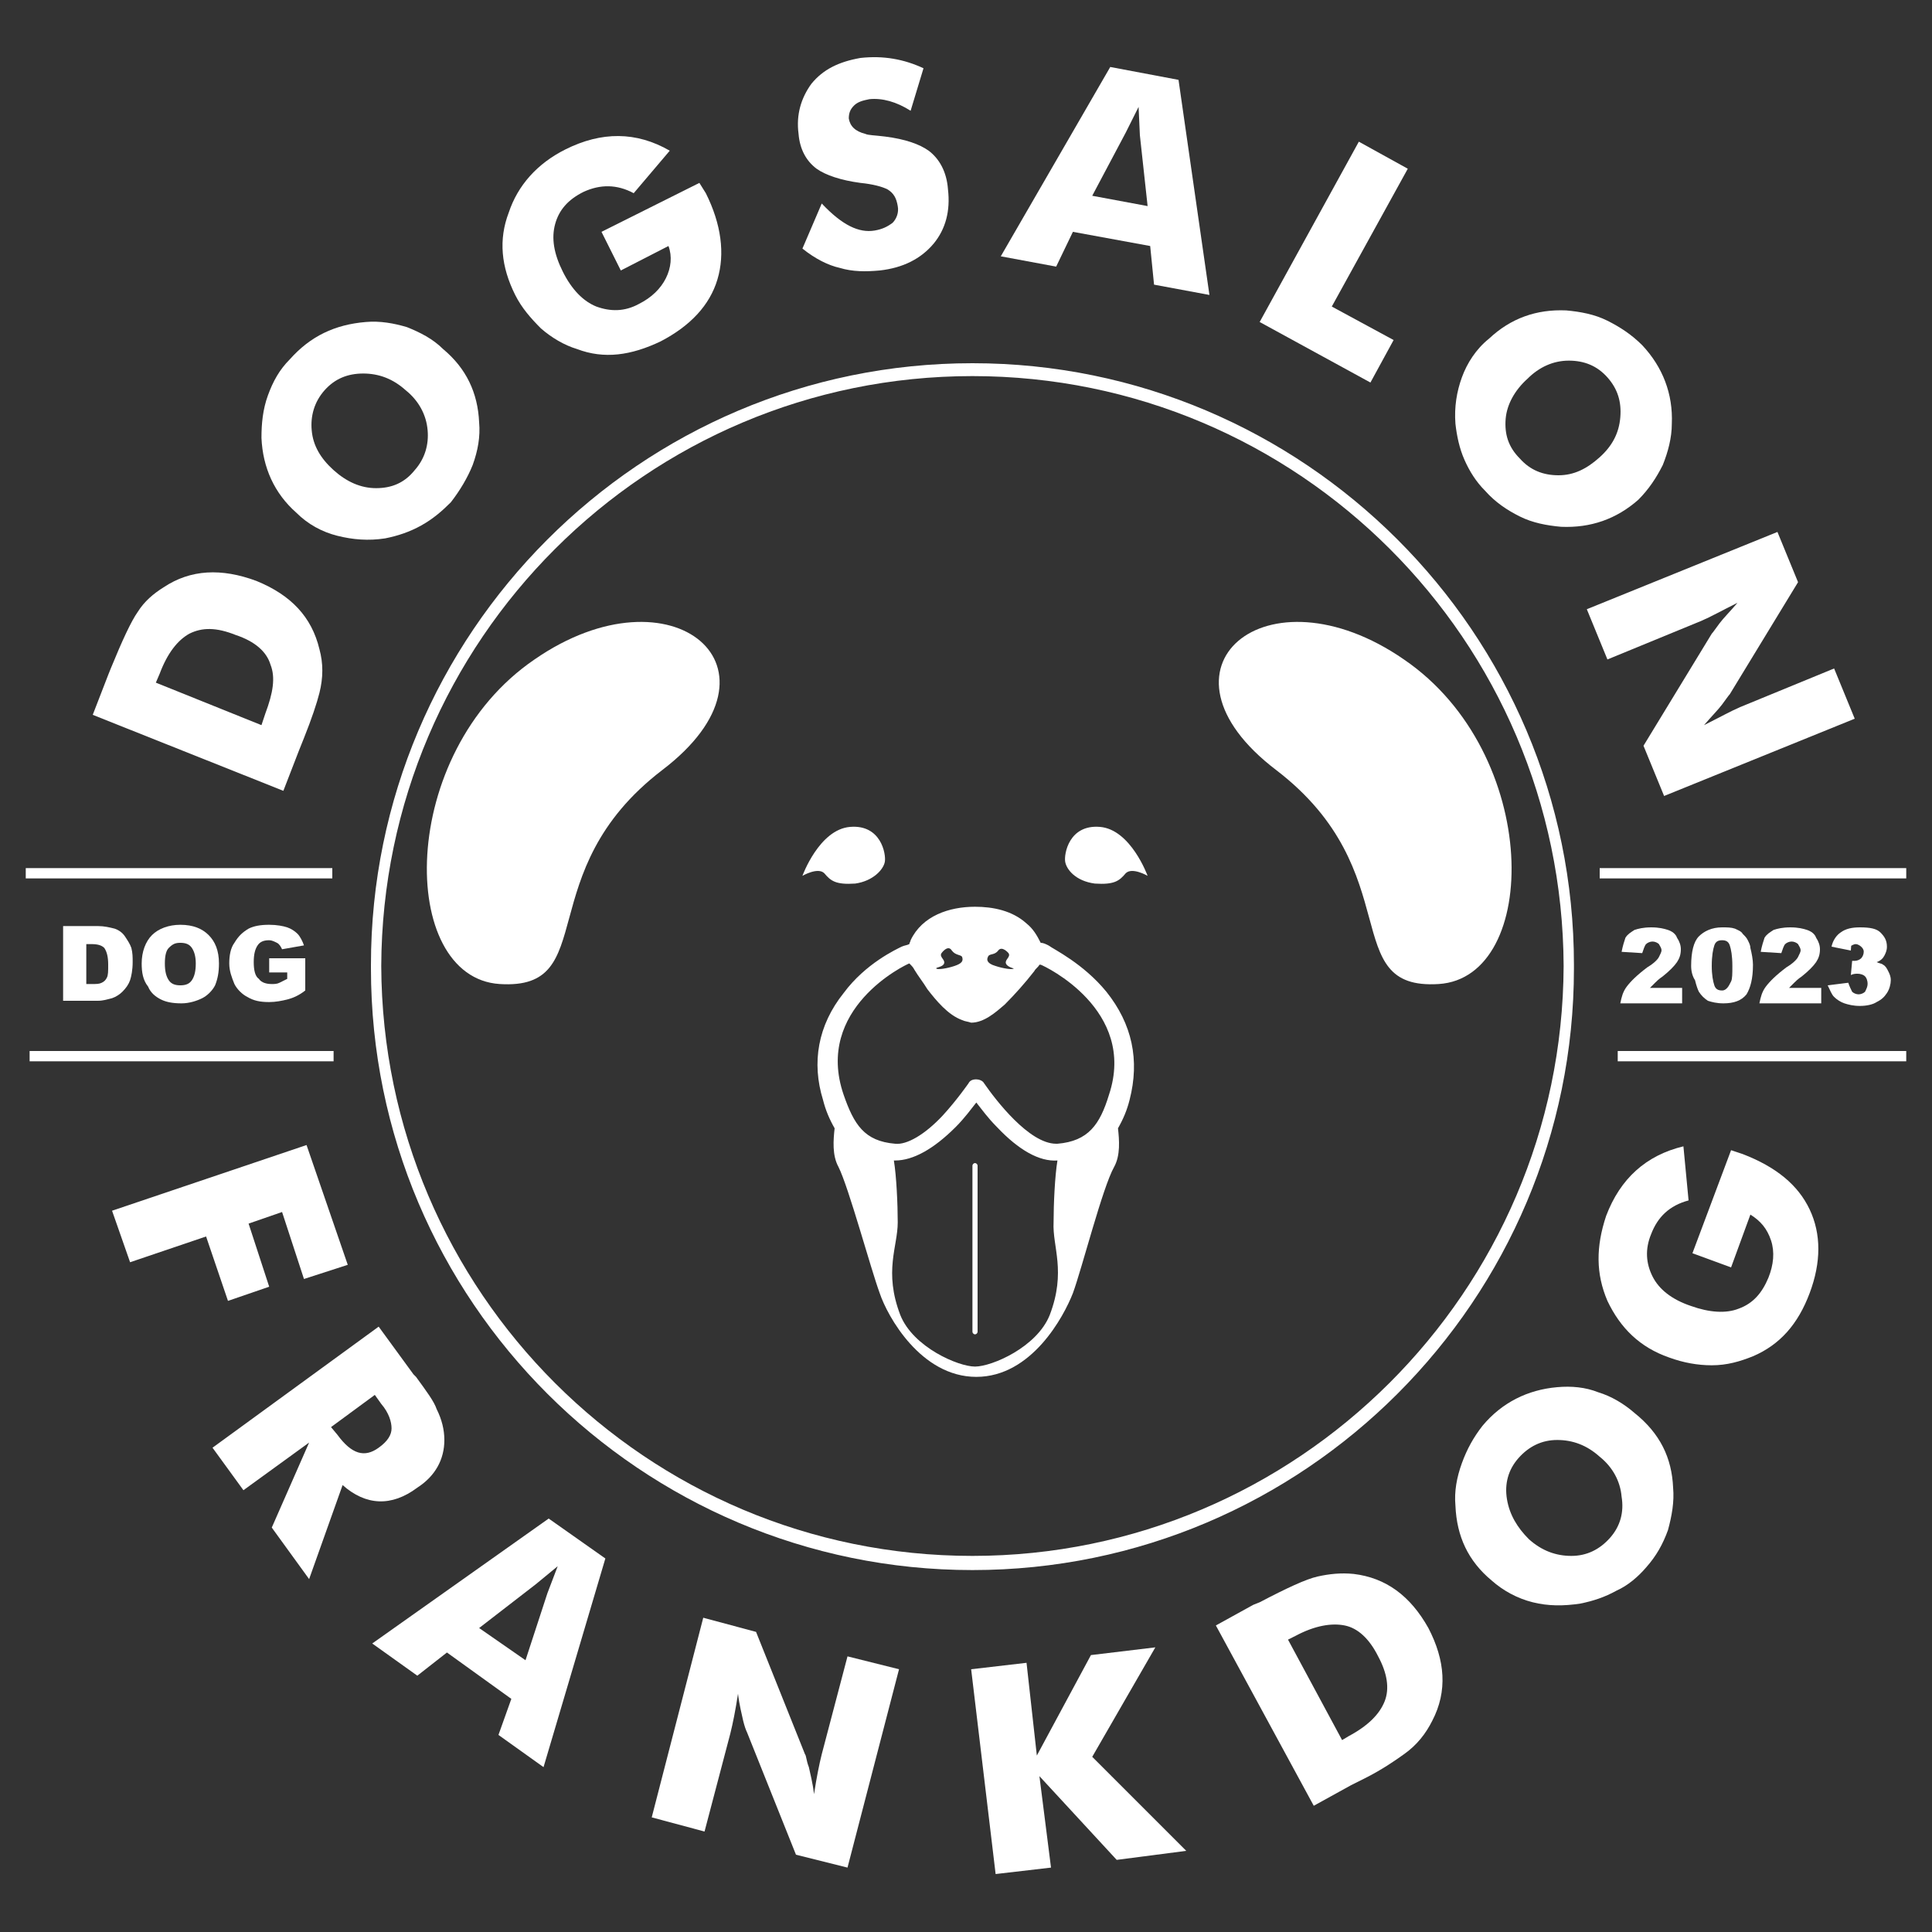
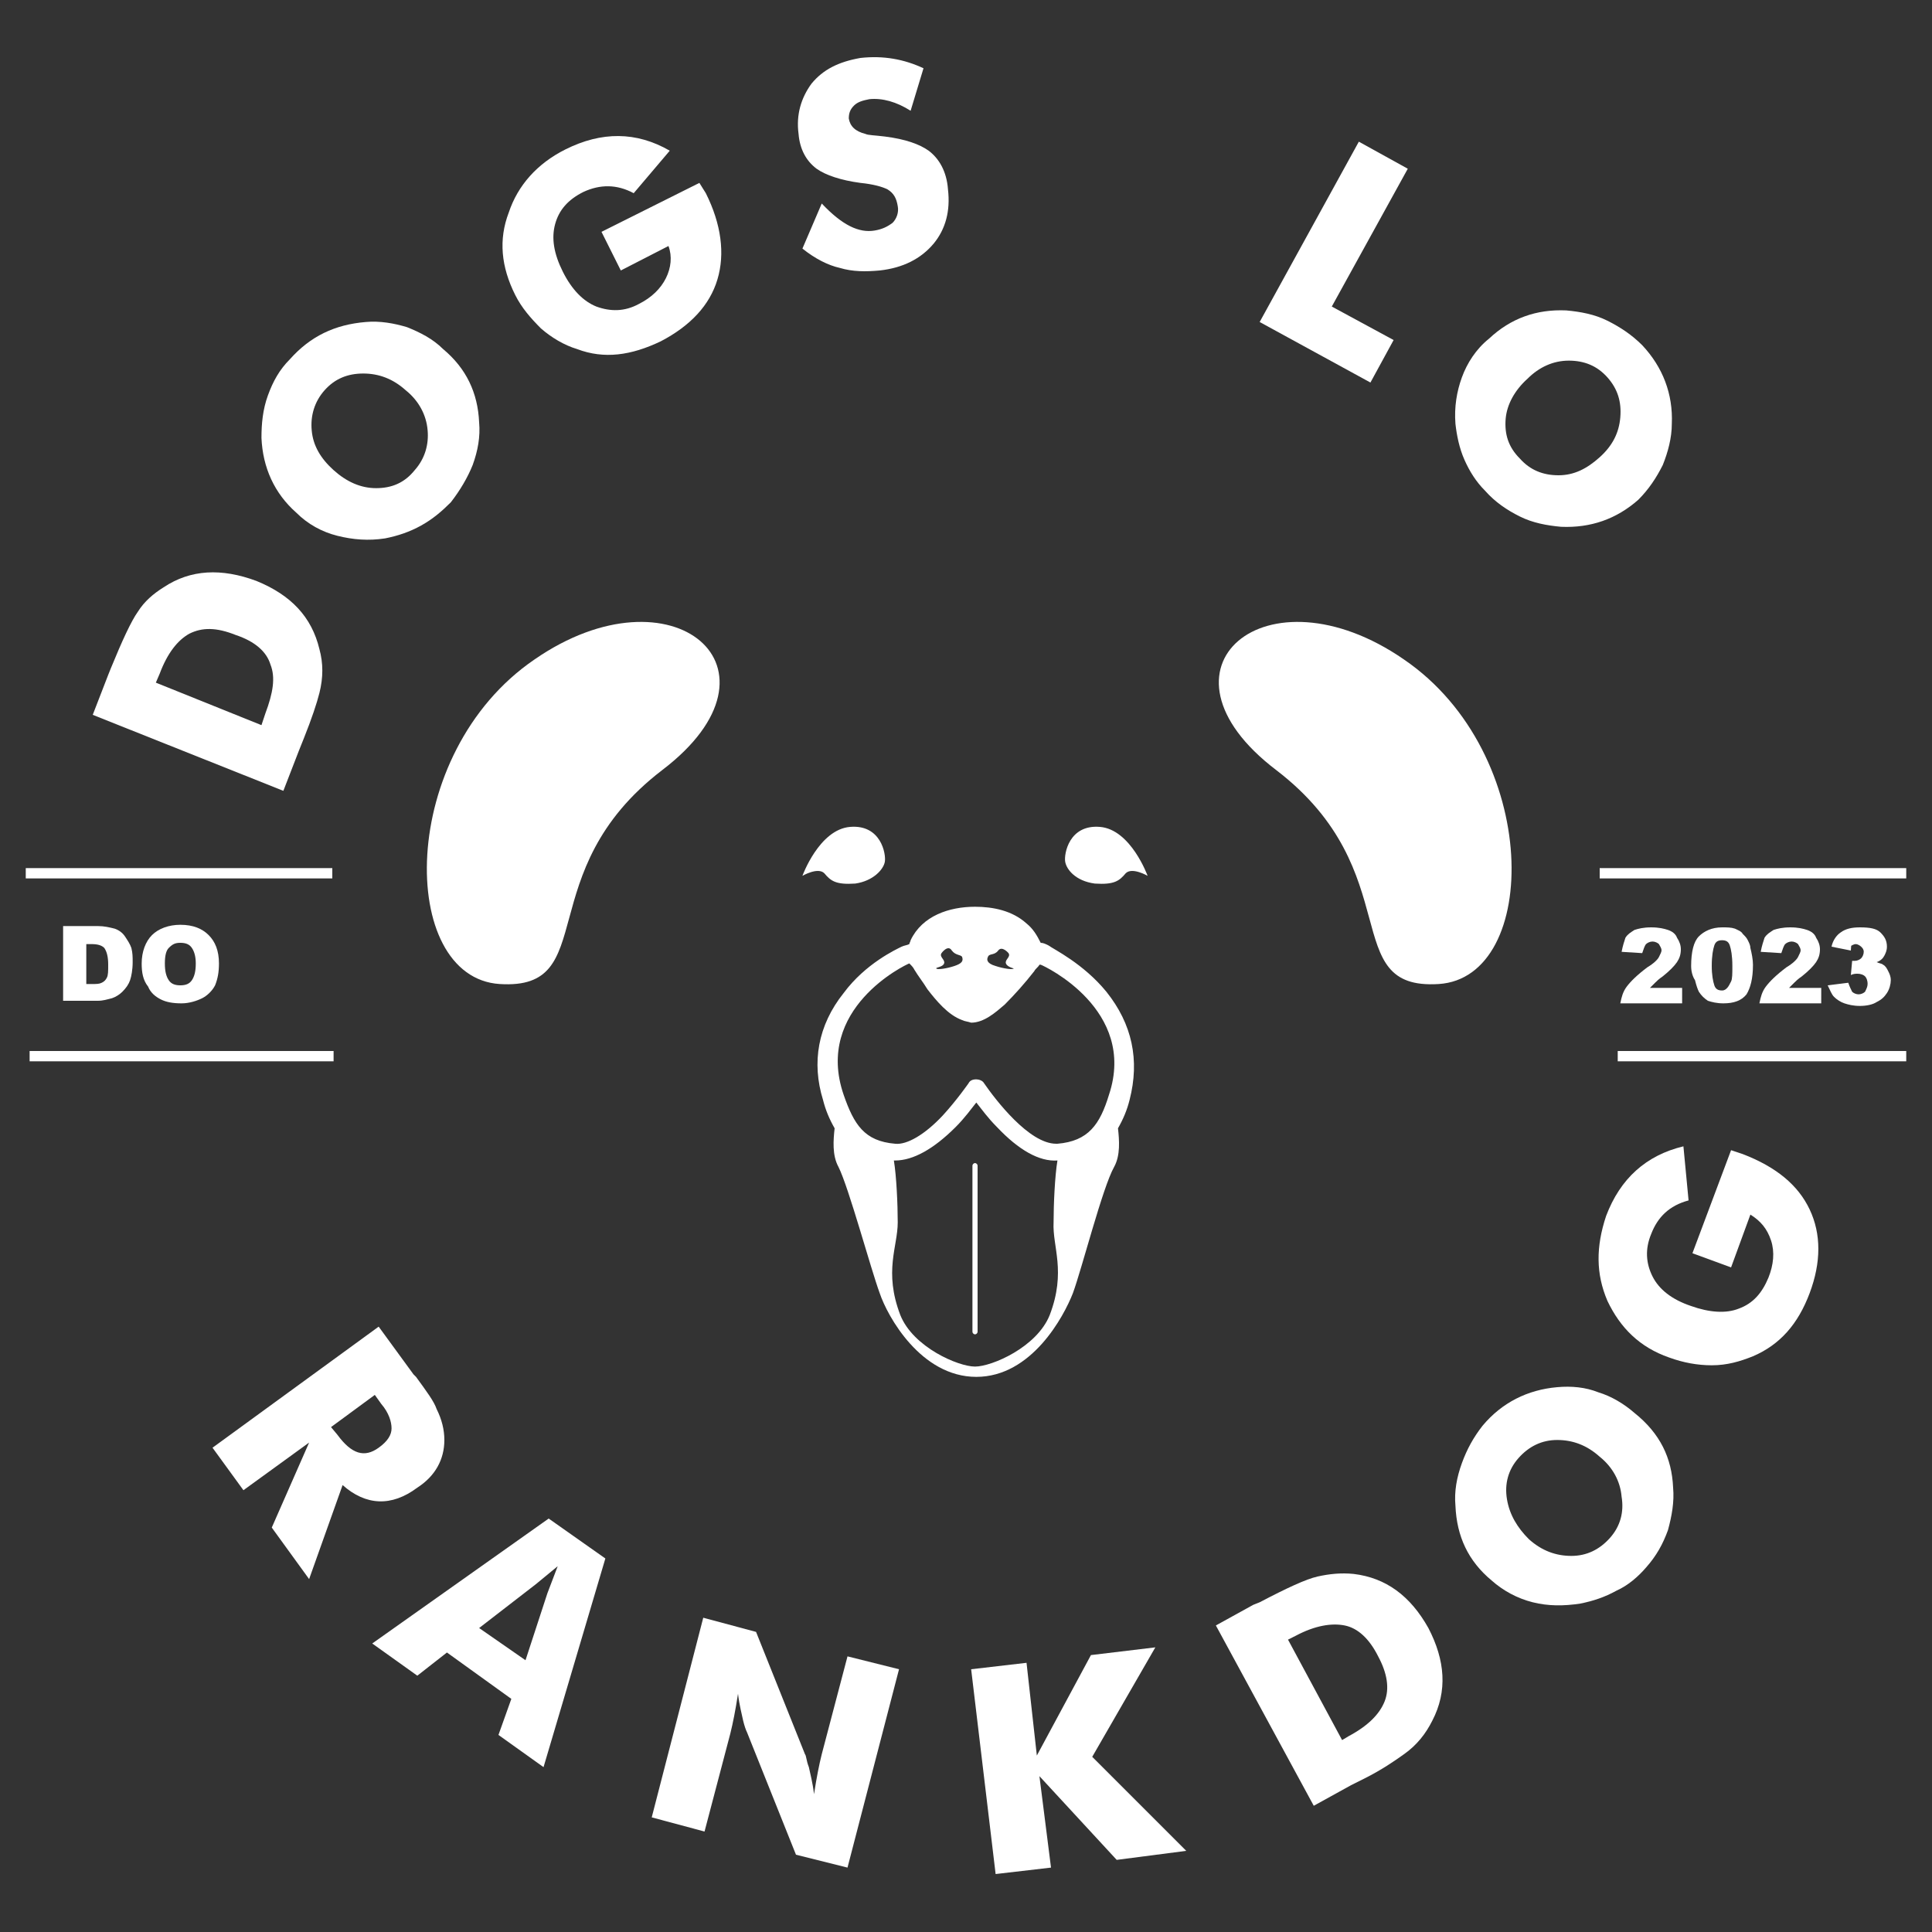
<svg xmlns="http://www.w3.org/2000/svg" version="1.1" id="レイヤー_1" x="0px" y="0px" viewBox="0 0 150 150" style="enable-background:new 0 0 150 150;" xml:space="preserve">
  <rect x="0" y="0" width="150" height="150" fill="#333333" stroke="none" />
  <style type="text/css">
	.st0{fill:#FFFFFF;}
</style>
  <g>
-     <path class="st0" d="M122.2,74.9c0-25.8-21-46.7-46.7-46.7c-25.8,0-46.7,21-46.7,46.7c0,0.1,0,0.1,0,0.2c0,0,0,0.1,0,0.1   c0,25.8,21,46.7,46.7,46.7c25.8,0,46.7-21,46.7-46.7c0,0,0-0.1,0-0.1C122.2,75,122.2,75,122.2,74.9 M75.5,120.8   c-25.3,0-45.8-20.5-45.9-45.8c0.1-25.3,20.6-45.8,45.9-45.8c25.3,0,45.8,20.5,45.9,45.8C121.3,100.3,100.7,120.8,75.5,120.8" />
    <path class="st0" d="M7.2,55.5l1.2-3.1l0.2-0.5c0.9-2.2,1.6-3.7,2.1-4.4c0.5-0.8,1.2-1.4,2-1.9c2.1-1.4,4.5-1.5,7.2-0.5   c2.7,1.1,4.3,2.8,4.9,5.3c0.3,1.1,0.3,2.2,0,3.4c-0.2,0.8-0.6,2-1.2,3.5l-0.4,1L22,61.4L7.2,55.5z M20.6,55.4   c0.6-1.6,0.8-2.8,0.4-3.8c-0.3-1-1.2-1.8-2.7-2.3c-1.5-0.6-2.6-0.6-3.6-0.1c-0.9,0.5-1.7,1.5-2.3,3.1l-0.3,0.7l8.2,3.3L20.6,55.4z" />
    <path class="st0" d="M37.2,32.8c0.1,1.1-0.1,2.2-0.5,3.3c-0.4,1-1,2-1.7,2.9c-0.7,0.7-1.4,1.3-2.3,1.8c-0.9,0.5-1.8,0.8-2.8,1   c-1.3,0.2-2.5,0.1-3.7-0.2c-1.2-0.3-2.3-0.9-3.2-1.8c-1.7-1.5-2.6-3.5-2.7-5.8c0-1.1,0.1-2.2,0.5-3.3c0.4-1.1,0.9-2,1.7-2.8   c1.6-1.8,3.5-2.7,5.9-2.9c1.1-0.1,2.2,0.1,3.2,0.4c1,0.4,2,0.9,2.8,1.7C36.2,28.6,37.1,30.5,37.2,32.8 M31.5,30.3   c-1-0.9-2.1-1.3-3.3-1.3c-1.2,0-2.2,0.4-3,1.3c-0.8,0.9-1.1,2-1,3.1c0.1,1.2,0.7,2.2,1.7,3.1c1,0.9,2.1,1.4,3.3,1.4   c1.2,0,2.2-0.4,3-1.4c0.8-0.9,1.1-2,1-3.1C33.1,32.2,32.5,31.1,31.5,30.3" />
    <path class="st0" d="M46.7,18l7.6-3.8l0.5,0.8c1.2,2.4,1.5,4.7,0.9,6.7c-0.6,2-2.1,3.6-4.4,4.8c-2.3,1.1-4.4,1.4-6.5,0.6   c-1-0.3-2-0.9-2.8-1.6c-0.8-0.8-1.5-1.6-2-2.6c-1.1-2.2-1.3-4.3-0.5-6.4c0.7-2.1,2.2-3.8,4.4-4.9c2.8-1.4,5.5-1.4,8.1,0.1L49.2,15   c-1.3-0.7-2.6-0.7-3.9-0.1c-1.2,0.6-1.9,1.4-2.2,2.5c-0.3,1.1-0.1,2.3,0.6,3.7c0.7,1.4,1.6,2.3,2.6,2.7c1.1,0.4,2.2,0.4,3.3-0.2   c1-0.5,1.7-1.2,2.1-2c0.4-0.8,0.5-1.7,0.2-2.5L48.2,21L46.7,18z" />
    <path class="st0" d="M67.9,17.9c0.6-0.1,1-0.3,1.4-0.6c0.3-0.3,0.5-0.8,0.4-1.3c-0.1-0.6-0.3-1-0.8-1.3c-0.4-0.2-1.1-0.4-2.1-0.5   c-1.5-0.2-2.7-0.6-3.4-1.1c-0.8-0.6-1.3-1.5-1.4-2.7c-0.2-1.5,0.2-2.8,1-3.9c0.9-1.1,2.1-1.7,3.8-2c1.8-0.2,3.4,0.1,4.9,0.8l-1,3.3   c-1.1-0.7-2.2-1-3.2-0.9c-0.5,0.1-0.9,0.2-1.2,0.5c-0.3,0.3-0.4,0.6-0.4,1c0.1,0.6,0.5,1,1.3,1.2c0.2,0.1,0.7,0.1,1.5,0.2   c1.6,0.2,2.7,0.6,3.4,1.1c0.8,0.6,1.4,1.6,1.5,3c0.2,1.7-0.2,3.1-1.1,4.2c-1,1.2-2.4,1.9-4.2,2.1c-1.1,0.1-2.1,0.1-3.1-0.2   c-0.9-0.2-1.9-0.7-2.9-1.5l1.5-3.5C65.4,17.5,66.7,18.1,67.9,17.9" />
-     <path class="st0" d="M86.2,5.2l5.3,1l2.4,16.7l-4.3-0.8l-0.3-3L83.3,18L82,20.7l-4.3-0.8L86.2,5.2z M89.1,16l-0.6-5.5l-0.1-2.2   l-1,2l-2.6,4.9L89.1,16z" />
    <polygon class="st0" points="105.5,11 109.3,13.1 103.4,23.8 108.2,26.4 106.4,29.7 97.8,25  " />
    <path class="st0" d="M121.2,40.9c-1.1-0.1-2.2-0.3-3.2-0.8c-1-0.5-1.9-1.1-2.7-2c-0.7-0.7-1.2-1.5-1.6-2.4   c-0.4-0.9-0.6-1.9-0.7-2.8c-0.1-1.3,0.1-2.5,0.5-3.6c0.4-1.1,1.1-2.2,2.1-3c1.7-1.6,3.7-2.3,6-2.2c1.1,0.1,2.2,0.3,3.2,0.8   c1,0.5,1.9,1.1,2.7,1.9c1.6,1.7,2.4,3.8,2.3,6.1c0,1.1-0.3,2.2-0.7,3.2c-0.5,1-1.1,1.9-1.9,2.7C125.5,40.3,123.5,41,121.2,40.9    M124.2,35.5c1-0.9,1.5-1.9,1.6-3.1c0.1-1.2-0.2-2.2-1-3.1c-0.8-0.9-1.8-1.3-3-1.3c-1.2,0-2.3,0.5-3.2,1.4c-1,0.9-1.6,2-1.7,3.1   c-0.1,1.2,0.2,2.2,1.1,3.1c0.8,0.9,1.8,1.3,3,1.3C122.2,36.9,123.2,36.4,124.2,35.5" />
-     <path class="st0" d="M138,41.3l1.6,3.9l-5.3,8.7c-0.1,0.1-0.3,0.4-0.6,0.8c-0.3,0.4-0.8,0.9-1.4,1.6c1.2-0.6,2.1-1.1,2.8-1.4l7.3-3   l1.6,3.9l-14.8,6l-1.6-3.9l5.3-8.7c0.1-0.1,0.3-0.4,0.6-0.8c0.3-0.4,0.8-0.9,1.4-1.6c-1.2,0.6-2.1,1.1-2.8,1.4l-7.3,3l-1.6-3.9   L138,41.3z" />
-     <polygon class="st0" points="23.8,88.9 27,98.2 23.6,99.3 21.9,94.1 19.3,95 20.9,99.9 17.7,101 16,96 10.1,98 8.7,94  " />
    <path class="st0" d="M29.4,103l2.7,3.7l0.2,0.2c0.8,1.1,1.4,1.9,1.6,2.5c0.4,0.8,0.6,1.6,0.6,2.4c0,1.5-0.7,2.8-2.1,3.7   c-2,1.5-4,1.4-5.8-0.2l-2.6,7.3l-2.9-4L24,112l-5.1,3.7l-2.4-3.3L29.4,103z M26.2,111.4c1.1,1.5,2.1,1.8,3.2,1c0.7-0.5,1-1,1-1.5   c0-0.5-0.2-1.2-0.8-1.9l-0.5-0.7l-3.4,2.5L26.2,111.4z" />
    <path class="st0" d="M42.6,117.9L47,121l-4.8,16.2l-3.5-2.5l1-2.8l-5-3.6l-2.3,1.8l-3.5-2.5L42.6,117.9z M40.8,128.9l1.7-5.2   l0.8-2.1l-1.7,1.4l-4.4,3.4L40.8,128.9z" />
    <path class="st0" d="M54.6,125.6l4.1,1.1l3.8,9.5c0.1,0.1,0.1,0.5,0.3,1c0.1,0.5,0.3,1.2,0.4,2.1c0.2-1.3,0.4-2.3,0.6-3.1l2-7.6   l4,1l-4,15.4l-4-1l-3.8-9.5c-0.1-0.2-0.2-0.5-0.3-0.9c-0.1-0.5-0.3-1.2-0.4-2.1c-0.2,1.3-0.4,2.3-0.6,3.1l-2,7.6l-4.1-1.1   L54.6,125.6z" />
    <polygon class="st0" points="75.4,129.6 79.7,129.1 80.5,136.3 84.7,128.5 89.7,127.9 84.8,136.4 92.1,143.7 86.7,144.4    80.7,137.9 81.6,145 77.3,145.5  " />
    <path class="st0" d="M94.4,126.2l2.9-1.6l0.5-0.2c2.1-1.1,3.6-1.8,4.5-2c0.9-0.2,1.8-0.3,2.8-0.2c2.5,0.3,4.4,1.7,5.8,4.2   c1.3,2.5,1.5,4.9,0.3,7.2c-0.5,1-1.2,1.9-2.2,2.6c-0.7,0.5-1.7,1.2-3.1,1.9l-1,0.5l-2.9,1.6L94.4,126.2z M104.7,134.8   c1.5-0.8,2.4-1.7,2.8-2.7c0.4-1,0.2-2.2-0.5-3.5c-0.7-1.4-1.6-2.2-2.6-2.4c-1-0.2-2.3,0-3.8,0.8l-0.6,0.3l4.2,7.8L104.7,134.8z" />
    <path class="st0" d="M129.9,115.5c0.1,1.1-0.1,2.2-0.4,3.3c-0.4,1.1-0.9,2-1.7,2.9c-0.6,0.7-1.4,1.4-2.3,1.8   c-0.9,0.5-1.8,0.8-2.8,1c-1.3,0.2-2.5,0.2-3.7-0.1c-1.2-0.3-2.3-0.9-3.2-1.7c-1.8-1.5-2.7-3.4-2.8-5.8c-0.1-1.1,0.1-2.2,0.5-3.3   c0.4-1.1,0.9-2,1.6-2.9c1.5-1.8,3.5-2.8,5.8-3c1.1-0.1,2.2,0,3.2,0.4c1,0.3,2,0.9,2.8,1.6C128.9,111.3,129.8,113.2,129.9,115.5    M124.2,113.1c-1-0.9-2.1-1.3-3.3-1.3c-1.2,0-2.2,0.5-3,1.4c-0.8,0.9-1.1,2-0.9,3.2c0.2,1.2,0.8,2.2,1.7,3.1c1,0.9,2.1,1.3,3.3,1.3   c1.2,0,2.2-0.5,3-1.4c0.8-0.9,1.1-2,0.9-3.2C125.8,115,125.2,113.9,124.2,113.1" />
    <path class="st0" d="M131.4,97.3l3-8l0.9,0.3c2.6,1,4.3,2.4,5.2,4.3c0.9,1.9,0.9,4.1,0,6.5c-0.9,2.4-2.3,4-4.4,4.9   c-1,0.4-2,0.7-3.2,0.7c-1.1,0-2.2-0.2-3.3-0.6c-2.3-0.8-3.8-2.3-4.8-4.4c-0.9-2.1-0.9-4.2-0.1-6.6c1.1-2.9,3.1-4.7,6-5.4l0.4,4.2   c-1.5,0.4-2.4,1.3-2.9,2.6c-0.5,1.2-0.4,2.3,0.1,3.3c0.5,1,1.5,1.8,3,2.3c1.4,0.5,2.7,0.6,3.7,0.2c1.1-0.4,1.8-1.2,2.3-2.4   c0.4-1,0.5-2,0.2-2.9c-0.3-0.9-0.8-1.5-1.6-2l-1.5,4.1L131.4,97.3z" />
    <path class="st0" d="M75.7,103.6c-0.1,0-0.2-0.1-0.2-0.2V90.5c0-0.1,0.1-0.2,0.2-0.2c0.1,0,0.2,0.1,0.2,0.2v12.9   C75.9,103.5,75.8,103.6,75.7,103.6" />
    <path class="st0" d="M75.7,84.4C75.7,84.4,75.7,84.4,75.7,84.4C75.7,84.4,75.7,84.4,75.7,84.4z" />
    <polyline class="st0" points="75.7,84.5 75.7,84.5 75.7,84.5 75.7,84.5 75.7,84.5  " />
    <path class="st0" d="M75.7,84.4C75.7,84.4,75.7,84.4,75.7,84.4C75.7,84.4,75.7,84.4,75.7,84.4z" />
    <path class="st0" d="M82.7,66.9c-0.1-0.6,0.3-2.9,2.7-2.7c2.4,0.2,3.7,3.8,3.7,3.8s-1.2-0.7-1.7-0.2c-0.5,0.6-0.9,0.9-2.4,0.8   C83.5,68.4,82.8,67.5,82.7,66.9" />
    <path class="st0" d="M68.7,66.9c0.1-0.6-0.3-2.9-2.7-2.7c-2.4,0.2-3.7,3.8-3.7,3.8s1.2-0.7,1.7-0.2c0.5,0.6,0.9,0.9,2.4,0.8   C67.8,68.4,68.6,67.5,68.7,66.9" />
    <path class="st0" d="M41.5,51.2c-10.7,7.3-10.6,24.7-2.7,25.2c7.9,0.5,2.3-8.7,12.6-16.6C61.8,51.9,52.2,43.8,41.5,51.2" />
    <path class="st0" d="M109,51.2c10.7,7.3,10.6,24.7,2.7,25.2c-7.9,0.5-2.3-8.7-12.6-16.6C88.7,51.9,98.3,43.8,109,51.2" />
    <path class="st0" d="M85.9,77c-1.8-2.2-4.1-3.3-4.5-3.6c-0.2-0.1-0.4-0.2-0.6-0.2c-0.3-0.6-0.6-1.1-1.1-1.5c-1.1-1-2.6-1.3-4-1.3   c-2,0-4.1,0.7-5,2.6c0,0.1-0.1,0.2-0.1,0.3c-0.2,0.1-0.4,0.1-0.6,0.2c-0.4,0.2-2.8,1.3-4.5,3.6c-2,2.5-2.5,5.4-1.6,8.3   c0.2,0.8,0.5,1.5,0.9,2.2c-0.1,0.9-0.2,2.1,0.3,3c0.8,1.6,2.5,7.9,3.2,9.8c0.6,1.8,3.2,6.5,7.5,6.5c4.3,0,6.8-4.7,7.5-6.5   c0.7-1.9,2.3-8.2,3.2-9.8c0.5-0.9,0.4-2.1,0.3-3c0.4-0.7,0.7-1.4,0.9-2.2C88.5,82.3,87.9,79.5,85.9,77z M76.7,74.3   c0.1-0.3,0.5-0.1,0.8-0.5c0.3-0.4,0.8,0.2,0.8,0.2c0.2,0.3-0.3,0.5-0.2,0.8c0.1,0.3,0.7,0.4,0.6,0.4c-0.1,0.1-0.8,0-1.4-0.2   C76.6,74.8,76.6,74.5,76.7,74.3z M73.1,74c0,0,0.5-0.7,0.8-0.2c0.3,0.4,0.7,0.3,0.8,0.5c0.1,0.3,0,0.5-0.6,0.7   c-0.6,0.2-1.3,0.3-1.4,0.2c-0.1-0.1,0.5-0.1,0.6-0.4C73.4,74.5,72.9,74.3,73.1,74z M70.6,74.8C70.6,74.8,70.7,74.8,70.6,74.8   c0.2,0.2,0.3,0.3,0.4,0.5c0.3,0.5,0.7,1,1,1.5c0.7,0.9,1.6,2,2.7,2.4c0.2,0.1,0.4,0.1,0.7,0.2c1,0,1.9-0.8,2.6-1.4   c0.8-0.8,1.6-1.7,2.3-2.6c0.1-0.2,0.3-0.3,0.4-0.5c0,0,0.1,0,0.1,0c0.3,0.1,7.5,3.5,5.3,10.1c-0.7,2.3-1.6,3.6-4,3.8   c0,0-0.1,0-0.1,0c-2.1,0-4.7-3.4-5.6-4.7c-0.1-0.2-0.4-0.3-0.6-0.3c0,0,0,0,0,0c-0.3,0-0.5,0.1-0.6,0.3c0,0-0.9,1.3-2,2.5   c-1.4,1.5-2.8,2.3-3.7,2.2c-2.4-0.2-3.2-1.5-4-3.8C63.2,78.3,70.3,74.9,70.6,74.8z M81.5,102.1c-1,2.5-4.5,4-5.8,4   c-1.3,0-4.8-1.5-5.8-4c-1.3-3.4-0.2-5.3-0.2-7.2c0-1.4-0.1-3.6-0.3-4.8c0,0,0,0,0.1,0c1.4,0,3-0.9,4.7-2.6c0.7-0.7,1.2-1.4,1.6-1.9   c0.4,0.5,0.9,1.2,1.6,1.9c1.7,1.8,3.3,2.7,4.7,2.6c-0.2,1.2-0.3,3.4-0.3,4.8C81.7,96.8,82.8,98.7,81.5,102.1z" />
    <rect x="124.2" y="67.4" class="st0" width="23.8" height="0.8" />
    <rect x="125.6" y="81.6" class="st0" width="22.4" height="0.8" />
    <rect x="2" y="67.4" class="st0" width="23.8" height="0.8" />
    <rect x="2.3" y="81.6" class="st0" width="23.6" height="0.8" />
    <path class="st0" d="M130.6,77.9h-4.8c0.1-0.5,0.2-0.9,0.5-1.3c0.3-0.4,0.8-0.9,1.6-1.5c0.5-0.3,0.8-0.6,0.9-0.8   c0.1-0.2,0.2-0.4,0.2-0.5c0-0.2-0.1-0.3-0.2-0.5c-0.1-0.1-0.3-0.2-0.5-0.2c-0.2,0-0.4,0.1-0.5,0.2c-0.1,0.1-0.2,0.4-0.3,0.7   l-1.6-0.1c0.1-0.5,0.2-0.8,0.3-1.1c0.2-0.3,0.4-0.4,0.7-0.6c0.3-0.1,0.7-0.2,1.3-0.2c0.6,0,1,0.1,1.3,0.2c0.3,0.1,0.6,0.3,0.7,0.6   c0.2,0.3,0.3,0.6,0.3,0.9c0,0.4-0.1,0.7-0.3,1c-0.2,0.3-0.6,0.7-1.1,1.1c-0.3,0.2-0.5,0.4-0.6,0.5c-0.1,0.1-0.2,0.2-0.4,0.4h2.5   V77.9z" />
    <path class="st0" d="M131.3,75c0-1.1,0.2-1.9,0.6-2.3c0.4-0.4,1-0.7,1.8-0.7c0.4,0,0.7,0,1,0.1c0.2,0.1,0.5,0.2,0.6,0.4   c0.2,0.2,0.3,0.3,0.4,0.5c0.1,0.2,0.2,0.4,0.2,0.6c0.1,0.4,0.2,0.9,0.2,1.3c0,1.1-0.2,1.8-0.5,2.3c-0.4,0.5-1,0.7-1.8,0.7   c-0.5,0-0.9-0.1-1.2-0.2c-0.3-0.2-0.5-0.4-0.7-0.7c-0.1-0.2-0.2-0.5-0.3-0.9C131.4,75.8,131.3,75.4,131.3,75 M132.9,75   c0,0.7,0.1,1.2,0.2,1.5c0.1,0.3,0.3,0.4,0.6,0.4c0.2,0,0.3-0.1,0.4-0.2c0.1-0.1,0.2-0.3,0.3-0.5c0.1-0.2,0.1-0.6,0.1-1.2   c0-0.8-0.1-1.3-0.2-1.6c-0.1-0.3-0.3-0.4-0.6-0.4c-0.3,0-0.5,0.1-0.6,0.4C133,73.7,132.9,74.2,132.9,75" />
    <path class="st0" d="M141.4,77.9h-4.8c0.1-0.5,0.2-0.9,0.5-1.3c0.3-0.4,0.8-0.9,1.6-1.5c0.5-0.3,0.8-0.6,0.9-0.8   c0.1-0.2,0.2-0.4,0.2-0.5c0-0.2-0.1-0.3-0.2-0.5c-0.1-0.1-0.3-0.2-0.5-0.2c-0.2,0-0.4,0.1-0.5,0.2c-0.1,0.1-0.2,0.4-0.3,0.7   l-1.6-0.1c0.1-0.5,0.2-0.8,0.3-1.1c0.2-0.3,0.4-0.4,0.7-0.6c0.3-0.1,0.7-0.2,1.3-0.2c0.6,0,1,0.1,1.3,0.2c0.3,0.1,0.6,0.3,0.7,0.6   c0.2,0.3,0.3,0.6,0.3,0.9c0,0.4-0.1,0.7-0.3,1c-0.2,0.3-0.6,0.7-1.1,1.1c-0.3,0.2-0.5,0.4-0.6,0.5c-0.1,0.1-0.2,0.2-0.4,0.4h2.5   V77.9z" />
    <path class="st0" d="M143.7,73.8l-1.5-0.3c0.1-0.5,0.4-0.9,0.7-1.1c0.4-0.3,0.9-0.4,1.5-0.4c0.8,0,1.3,0.1,1.6,0.4   c0.3,0.3,0.5,0.6,0.5,1.1c0,0.3-0.1,0.5-0.2,0.7c-0.1,0.2-0.3,0.4-0.6,0.5c0.2,0.1,0.4,0.1,0.5,0.2c0.2,0.1,0.3,0.3,0.4,0.5   c0.1,0.2,0.2,0.4,0.2,0.7c0,0.3-0.1,0.7-0.3,1c-0.2,0.3-0.4,0.5-0.8,0.7c-0.3,0.2-0.8,0.3-1.3,0.3c-0.5,0-0.9-0.1-1.2-0.2   c-0.3-0.1-0.6-0.3-0.8-0.5c-0.2-0.2-0.3-0.5-0.5-0.9l1.6-0.2c0.1,0.3,0.2,0.5,0.3,0.7c0.1,0.1,0.3,0.2,0.5,0.2   c0.2,0,0.4-0.1,0.5-0.2c0.1-0.2,0.2-0.4,0.2-0.6c0-0.3-0.1-0.5-0.2-0.6c-0.1-0.1-0.3-0.2-0.6-0.2c-0.1,0-0.3,0-0.5,0.1l0.1-1.1   c0.1,0,0.2,0,0.2,0c0.2,0,0.4-0.1,0.5-0.2c0.1-0.1,0.2-0.3,0.2-0.5c0-0.2-0.1-0.3-0.2-0.4c-0.1-0.1-0.3-0.2-0.4-0.2   c-0.2,0-0.3,0.1-0.5,0.2C143.8,73.3,143.7,73.5,143.7,73.8" />
    <path class="st0" d="M4.9,71.9h2.7c0.5,0,0.9,0.1,1.3,0.2c0.3,0.1,0.6,0.3,0.8,0.6c0.2,0.3,0.4,0.6,0.5,0.9   c0.1,0.4,0.1,0.7,0.1,1.1c0,0.6-0.1,1.1-0.2,1.4c-0.1,0.3-0.3,0.6-0.6,0.9c-0.2,0.2-0.5,0.4-0.8,0.5c-0.4,0.1-0.7,0.2-1.1,0.2H4.9   V71.9z M6.7,73.2v3.2h0.4c0.4,0,0.6,0,0.8-0.1c0.2-0.1,0.3-0.2,0.4-0.4c0.1-0.2,0.1-0.5,0.1-1c0-0.6-0.1-1-0.3-1.3   c-0.2-0.2-0.5-0.3-1-0.3H6.7z" />
    <path class="st0" d="M11,74.8c0-0.9,0.3-1.7,0.8-2.2c0.5-0.5,1.3-0.8,2.2-0.8c1,0,1.7,0.3,2.2,0.8c0.5,0.5,0.8,1.2,0.8,2.2   c0,0.7-0.1,1.2-0.3,1.7c-0.2,0.4-0.6,0.8-1,1c-0.4,0.2-1,0.4-1.6,0.4c-0.7,0-1.2-0.1-1.6-0.3c-0.4-0.2-0.8-0.5-1-1   C11.1,76.1,11,75.5,11,74.8 M12.8,74.8c0,0.6,0.1,1,0.3,1.3c0.2,0.3,0.5,0.4,0.9,0.4c0.4,0,0.7-0.1,0.9-0.4   c0.2-0.3,0.3-0.7,0.3-1.3c0-0.5-0.1-0.9-0.3-1.2c-0.2-0.3-0.5-0.4-0.9-0.4c-0.4,0-0.6,0.1-0.9,0.4C12.9,73.8,12.8,74.2,12.8,74.8" />
-     <path class="st0" d="M20.9,75.6v-1.2h2.8v2.5c-0.5,0.4-1,0.6-1.4,0.7c-0.4,0.1-0.9,0.2-1.4,0.2c-0.7,0-1.2-0.1-1.7-0.4   c-0.4-0.2-0.8-0.6-1-1c-0.2-0.5-0.4-1-0.4-1.6c0-0.6,0.1-1.2,0.4-1.6c0.3-0.5,0.6-0.8,1.1-1.1c0.4-0.2,0.9-0.3,1.6-0.3   c0.6,0,1.1,0.1,1.4,0.2c0.3,0.1,0.6,0.3,0.8,0.5c0.2,0.2,0.4,0.6,0.5,0.9l-1.7,0.3c-0.1-0.2-0.2-0.4-0.4-0.5   c-0.2-0.1-0.4-0.2-0.6-0.2c-0.4,0-0.7,0.1-0.9,0.4c-0.2,0.3-0.3,0.7-0.3,1.3c0,0.6,0.1,1.1,0.4,1.3c0.2,0.3,0.6,0.4,1,0.4   c0.2,0,0.4,0,0.6-0.1c0.2-0.1,0.4-0.2,0.6-0.3v-0.5H20.9z" />
  </g>
</svg>